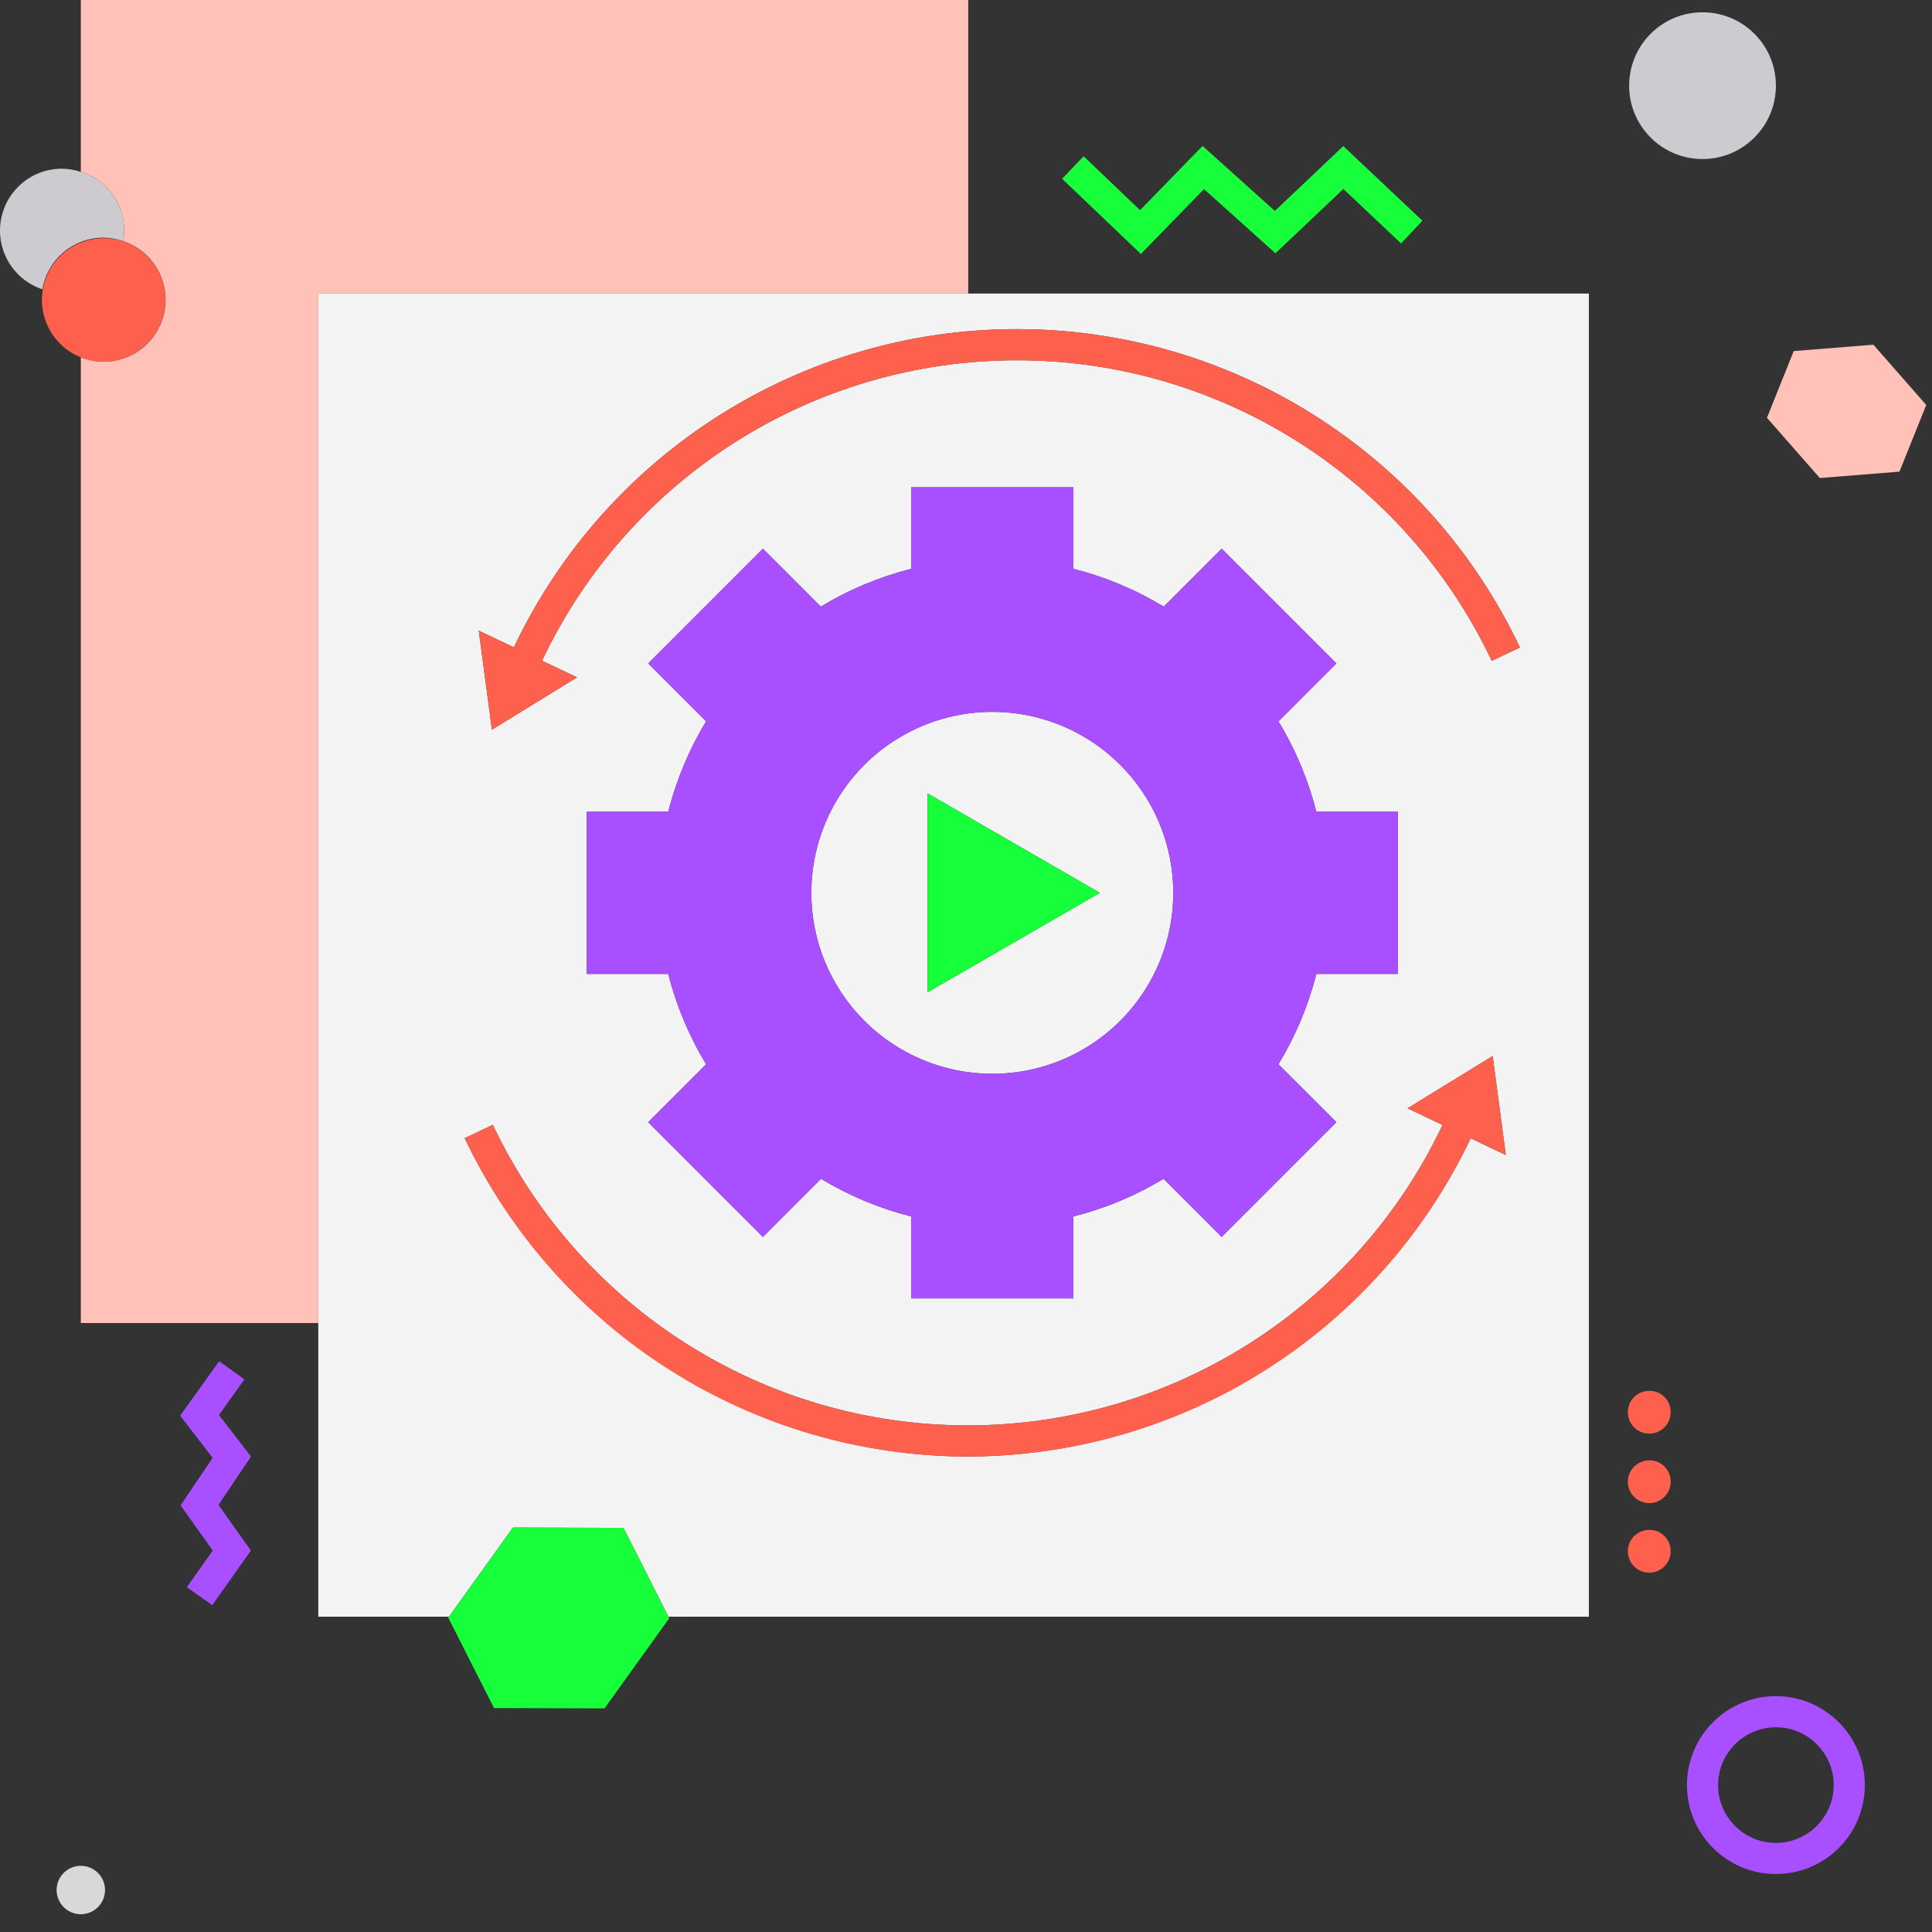
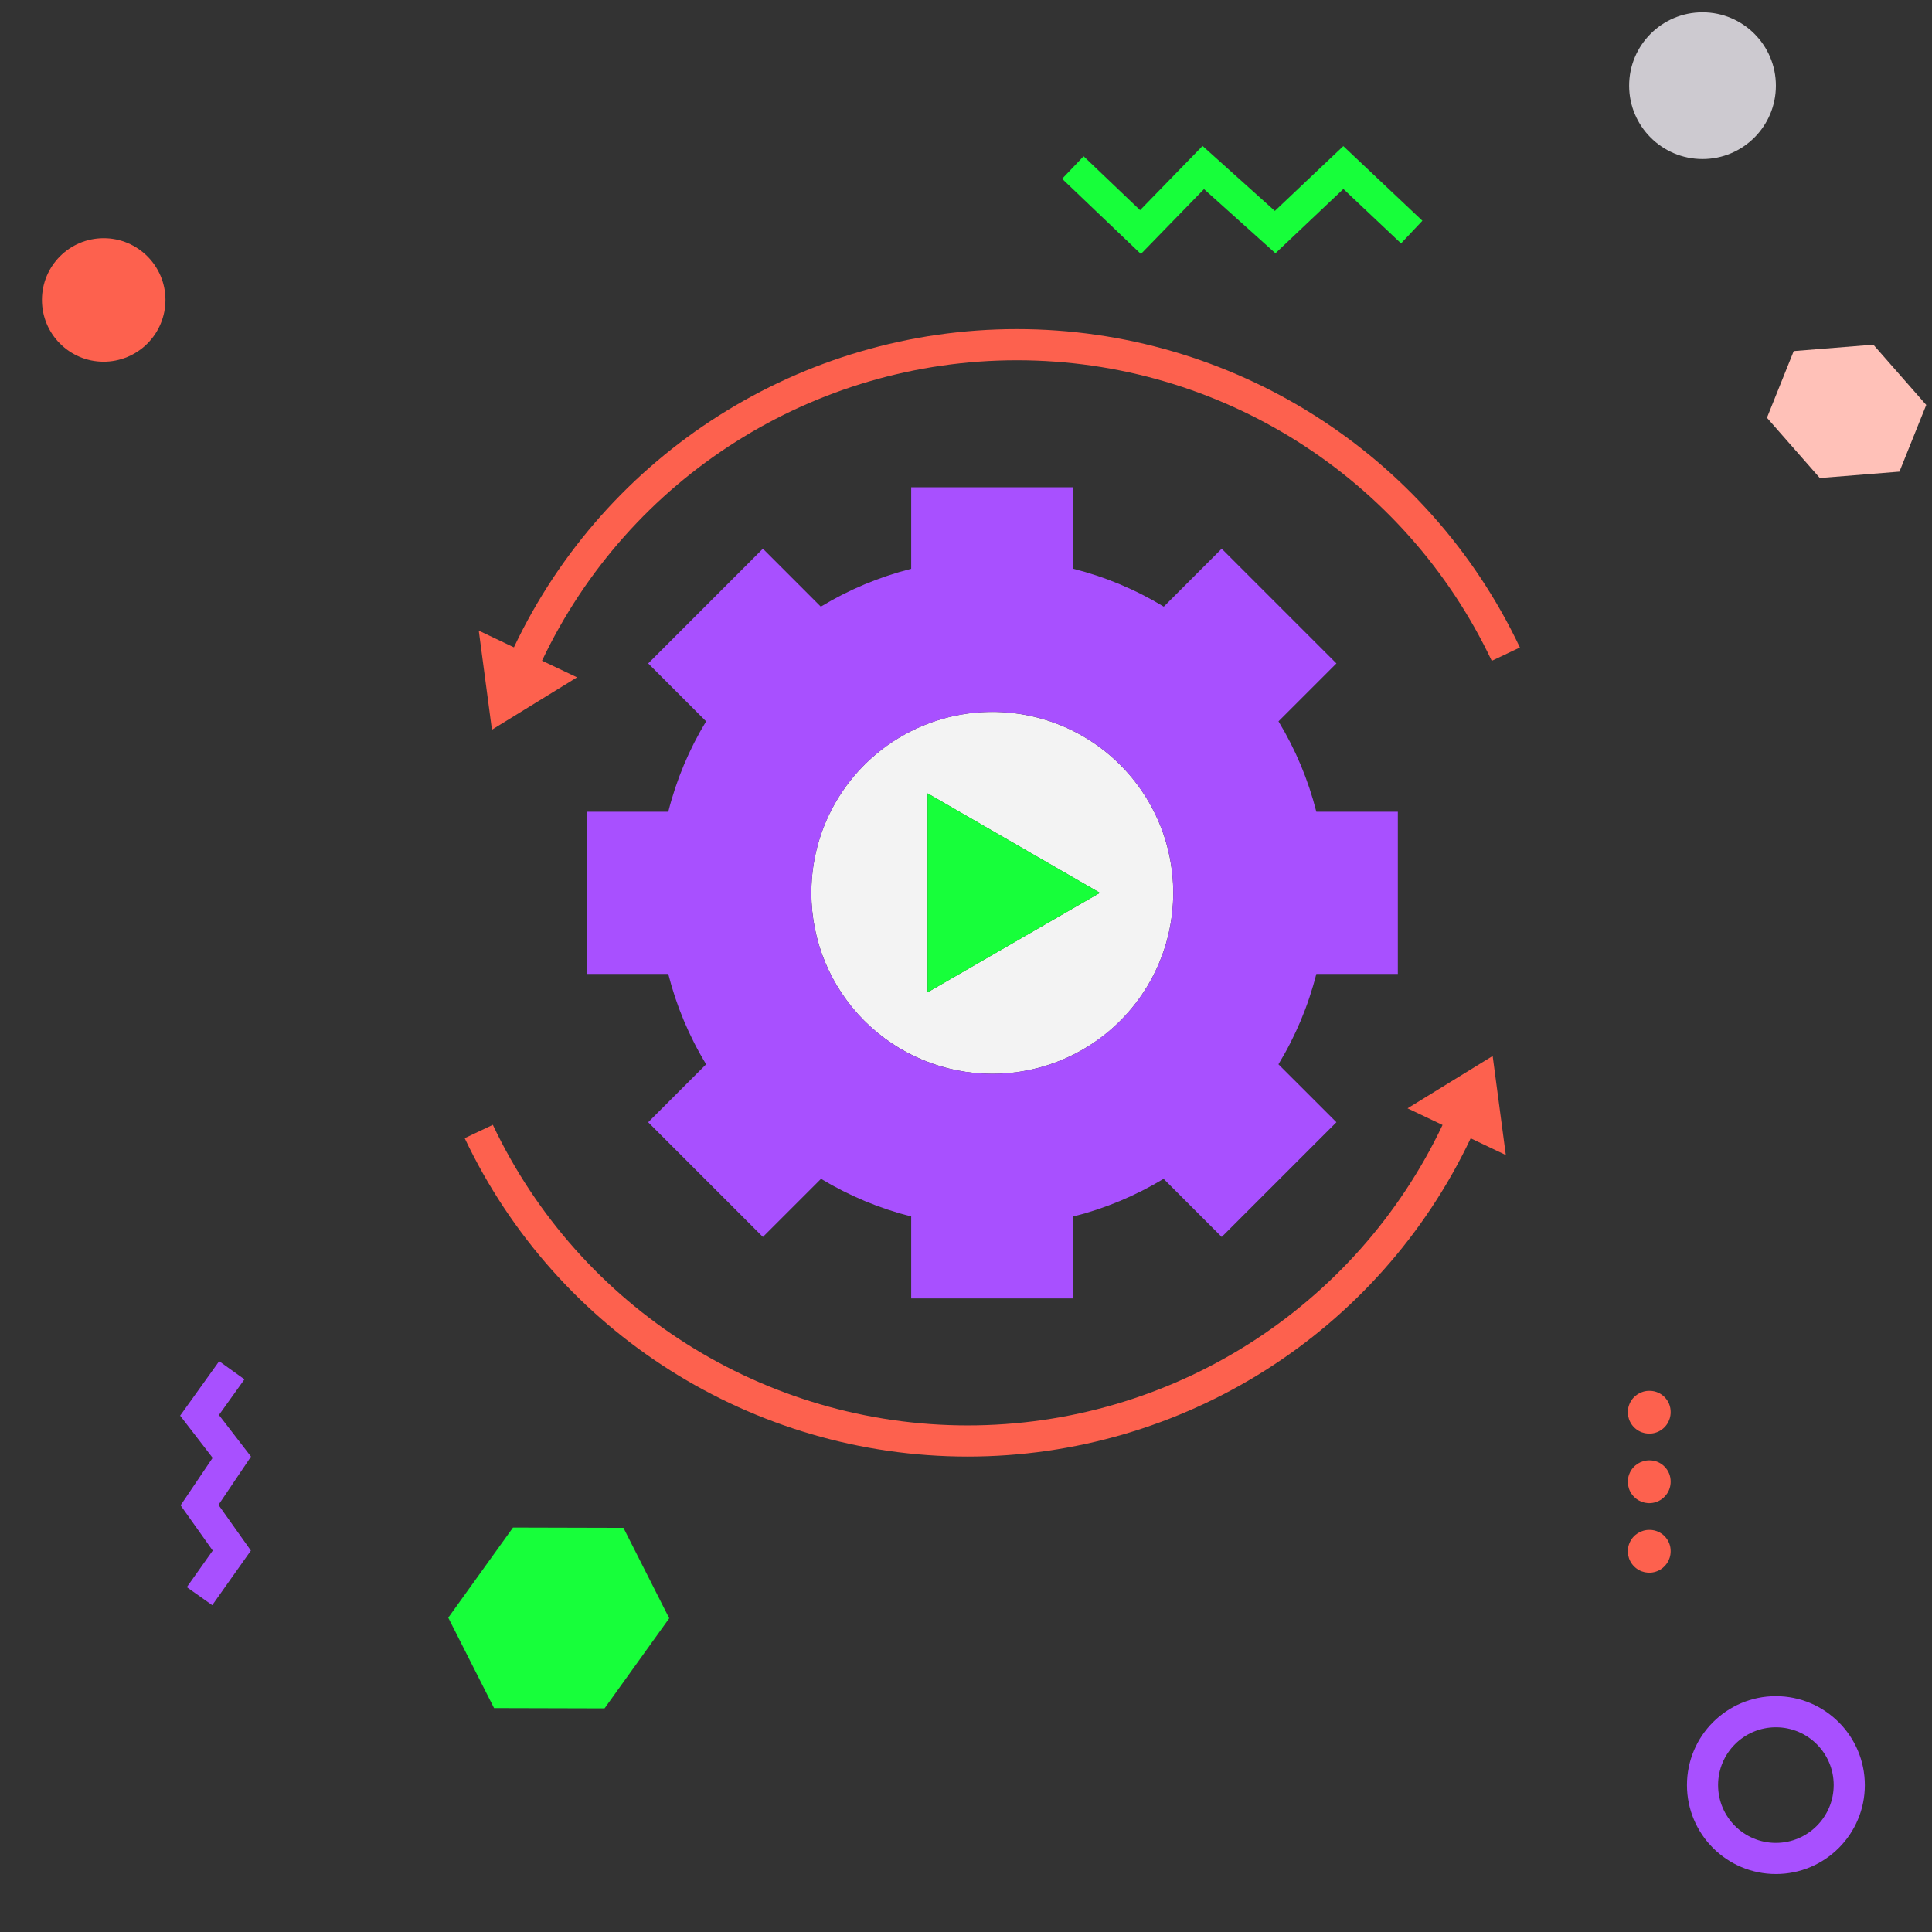
<svg xmlns="http://www.w3.org/2000/svg" width="100px" height="100px" viewBox="0 0 100 100" version="1.1">
  <rect x="0" y="0" width="100" height="100" fill="#333333" stroke="none" />
  <title>execute</title>
  <desc>Created with Sketch.</desc>
  <g id="Page-1" stroke="none" stroke-width="1" fill="none" fill-rule="evenodd">
    <g id="ux_design" transform="translate(-737, -1797)">
      <g id="execute" transform="translate(737, 1797)">
        <circle id="Oval" cx="91.92" cy="95.396" r="2.992" />
-         <path d="M50.116,15.196 L50.116,0 L4.183,0 L4.183,8.898 C5.723,9.355 6.667,10.902 6.369,12.48 C7.478,12.844 8.3,13.783 8.515,14.931 C8.73,16.078 8.304,17.252 7.403,17.993 C6.501,18.735 5.268,18.927 4.183,18.495 L4.183,68.481 L16.474,68.481 L16.474,15.196 L50.116,15.196 Z" id="Path" fill="#FFC1B8" fill-rule="nonzero" />
        <path d="M51.361,55.58 C55.149,55.58 58.565,53.298 60.015,49.797 C61.464,46.297 60.663,42.268 57.984,39.59 C55.305,36.911 51.276,36.109 47.776,37.559 C44.276,39.009 41.994,42.424 41.994,46.213 C41.994,48.697 42.981,51.08 44.737,52.836 C46.494,54.593 48.877,55.58 51.361,55.58 Z M48.009,41.063 L56.929,46.213 L48.009,51.363 L48.009,41.063 Z" id="Shape" fill="#F3F3F3" fill-rule="nonzero" />
-         <path d="M16.474,15.196 L16.474,83.68 L23.238,83.68 L26.552,79.066 L32.27,79.082 L34.598,83.68 L82.24,83.68 L82.24,15.196 L16.474,15.196 Z M50.089,75.391 C38.965,75.358 28.843,68.952 24.052,58.912 L25.509,58.221 C30.006,67.72 39.575,73.777 50.085,73.779 C60.596,73.78 70.166,67.725 74.666,58.228 L72.854,57.367 L77.26,54.657 L77.941,59.784 L76.122,58.919 C71.33,68.955 61.211,75.358 50.089,75.391 L50.089,75.391 Z M33.55,34.339 L39.487,28.401 L42.485,31.4 C43.938,30.518 45.515,29.858 47.163,29.441 L47.163,25.222 L55.559,25.222 L55.559,29.441 L55.559,29.441 C57.207,29.858 58.784,30.518 60.237,31.4 L63.235,28.401 L69.173,34.339 L66.174,37.337 L66.174,37.337 C67.056,38.79 67.716,40.367 68.133,42.015 L68.133,42.015 L72.352,42.015 L72.352,50.411 L68.133,50.411 C67.716,52.059 67.055,53.635 66.172,55.087 L66.172,55.087 L69.173,58.087 L63.235,64.024 L60.227,61.016 C58.776,61.892 57.203,62.549 55.559,62.964 L55.559,67.204 L47.163,67.204 L47.163,62.964 C45.519,62.549 43.946,61.892 42.495,61.016 L39.487,64.024 L33.55,58.087 L36.549,55.087 L36.549,55.087 C35.666,53.635 35.006,52.059 34.59,50.411 L34.59,50.411 L30.37,50.411 L30.37,42.015 L34.59,42.015 C35.006,40.367 35.666,38.79 36.548,37.337 L33.55,34.339 Z M78.67,33.514 L77.213,34.205 C72.715,24.706 63.147,18.648 52.636,18.647 C42.126,18.646 32.556,24.7 28.055,34.198 L29.868,35.059 L25.462,37.769 L24.781,32.642 L26.6,33.506 C31.367,23.446 41.505,17.033 52.637,17.035 C63.77,17.037 73.905,23.453 78.67,33.514 L78.67,33.514 Z" id="Shape" fill="#F3F3F3" fill-rule="nonzero" />
        <circle id="Oval" fill="#CDCAD0" fill-rule="nonzero" cx="88.122" cy="4.434" r="3.798" />
        <polygon id="Path" fill="#FFC1B8" fill-rule="nonzero" points="96.965 17.841 92.843 18.172 91.457 21.624 94.194 24.743 98.316 24.412 99.702 20.961" />
-         <path d="M5.352,12.3 C5.698,12.304 6.042,12.365 6.369,12.48 C6.667,10.902 5.723,9.355 4.183,8.898 C3.87,8.792 3.542,8.736 3.211,8.732 C1.638,8.727 0.294,9.867 0.042,11.42 C-0.211,12.973 0.701,14.479 2.195,14.974 C2.454,13.432 3.788,12.302 5.352,12.3 Z" id="Path" fill="#CDCAD0" fill-rule="nonzero" />
        <path d="M8.564,15.511 C8.555,13.749 7.124,12.327 5.362,12.329 C3.601,12.332 2.173,13.759 2.171,15.521 C2.168,17.282 3.59,18.714 5.352,18.722 C6.204,18.725 7.023,18.388 7.626,17.785 C8.229,17.182 8.566,16.364 8.564,15.511 L8.564,15.511 Z" id="Path" fill="#FD614E" fill-rule="nonzero" />
        <polygon id="Path" fill="#A850FF" fill-rule="nonzero" points="11.332 73.24 12.653 71.394 11.344 70.456 9.324 73.275 11.006 75.457 9.348 77.916 11.011 80.258 9.67 82.151 10.986 83.083 12.986 80.257 11.308 77.893 12.992 75.393" />
        <polygon id="Path" fill="#17FF3A" fill-rule="nonzero" points="62.319 9.788 66.017 13.109 69.533 9.781 72.517 12.598 73.623 11.426 69.53 7.562 65.986 10.917 62.244 7.554 59.01 10.878 56.087 8.088 54.975 9.254 59.052 13.146" />
-         <path d="M4.183,96.575 C3.677,96.575 3.22,96.88 3.026,97.348 C2.832,97.816 2.939,98.355 3.297,98.713 C3.656,99.072 4.194,99.179 4.663,98.985 C5.131,98.791 5.436,98.334 5.436,97.828 C5.436,97.136 4.875,96.575 4.183,96.575 Z" id="Path" fill="#D8D8D8" fill-rule="nonzero" />
        <polygon id="Path" fill="#17FF3A" fill-rule="nonzero" points="26.552 79.066 23.238 83.68 23.202 83.731 25.572 88.41 31.291 88.425 34.639 83.761 34.598 83.68 32.27 79.081" />
        <path d="M85.399,75.587 C84.948,75.574 84.533,75.835 84.351,76.248 C84.169,76.661 84.255,77.143 84.57,77.467 C84.884,77.791 85.363,77.892 85.781,77.722 C86.2,77.553 86.473,77.147 86.473,76.695 C86.482,76.093 86.001,75.597 85.399,75.587 Z" id="Path" fill="#FD614E" fill-rule="nonzero" />
        <path d="M85.399,79.186 C84.948,79.173 84.533,79.434 84.351,79.847 C84.169,80.26 84.255,80.742 84.57,81.066 C84.884,81.39 85.363,81.491 85.781,81.321 C86.2,81.152 86.473,80.745 86.473,80.294 C86.482,79.692 86.001,79.196 85.399,79.186 Z" id="Path" fill="#FD614E" fill-rule="nonzero" />
        <path d="M85.399,71.989 C84.948,71.975 84.533,72.236 84.351,72.649 C84.169,73.062 84.255,73.544 84.57,73.868 C84.884,74.192 85.363,74.293 85.781,74.124 C86.2,73.954 86.473,73.548 86.473,73.096 C86.482,72.494 86.001,71.998 85.399,71.989 Z" id="Path" fill="#FD614E" fill-rule="nonzero" />
        <path d="M30.37,42.015 L30.37,50.411 L34.589,50.411 L34.589,50.411 C35.006,52.059 35.666,53.635 36.549,55.087 L36.549,55.087 L33.55,58.087 L39.487,64.024 L42.496,61.016 C43.946,61.892 45.519,62.549 47.163,62.964 L47.163,67.204 L55.559,67.204 L55.559,62.964 C57.203,62.549 58.776,61.892 60.227,61.016 L63.235,64.024 L69.173,58.087 L66.172,55.087 L66.172,55.087 C67.055,53.635 67.716,52.059 68.133,50.411 L72.352,50.411 L72.352,42.015 L68.133,42.015 L68.133,42.015 C67.716,40.367 67.056,38.79 66.174,37.337 L66.174,37.337 L69.173,34.339 L63.235,28.401 L60.237,31.4 C58.784,30.518 57.207,29.858 55.56,29.441 L55.56,29.441 L55.56,25.222 L47.163,25.222 L47.163,29.441 C45.515,29.858 43.938,30.518 42.485,31.4 L39.487,28.401 L33.55,34.339 L36.548,37.337 C35.666,38.79 35.006,40.367 34.59,42.015 L30.37,42.015 Z M51.361,36.846 C56.534,36.846 60.728,41.04 60.728,46.213 C60.728,51.386 56.534,55.58 51.361,55.58 C46.188,55.58 41.994,51.386 41.994,46.213 C41.994,43.729 42.981,41.346 44.737,39.589 C46.494,37.833 48.877,36.846 51.361,36.846 L51.361,36.846 Z" id="Shape" fill="#A850FF" fill-rule="nonzero" />
        <polygon id="Path" fill="#17FF3A" fill-rule="nonzero" points="56.929 46.213 48.009 41.063 48.009 51.364" />
        <path d="M91.92,87.792 C89.378,87.792 87.317,89.853 87.317,92.396 C87.317,94.938 89.378,96.999 91.92,96.999 C94.463,96.999 96.524,94.938 96.524,92.396 C96.521,89.854 94.462,87.795 91.92,87.792 Z M91.92,95.388 C90.268,95.388 88.928,94.048 88.928,92.396 C88.928,90.743 90.268,89.404 91.92,89.404 C93.573,89.404 94.912,90.743 94.912,92.396 C94.91,94.047 93.572,95.386 91.92,95.388 L91.92,95.388 Z" id="Shape" fill="#A850FF" fill-rule="nonzero" />
        <path d="M26.6,33.506 L24.781,32.642 L25.462,37.769 L29.868,35.059 L28.055,34.198 C32.556,24.7 42.126,18.646 52.636,18.647 C63.147,18.648 72.715,24.706 77.213,34.205 L78.67,33.514 C73.905,23.453 63.77,17.037 52.637,17.035 C41.505,17.033 31.368,23.446 26.6,33.506 L26.6,33.506 Z" id="Path" fill="#FD614E" fill-rule="nonzero" />
        <path d="M77.26,54.657 L72.854,57.367 L74.666,58.228 C70.166,67.726 60.596,73.78 50.085,73.779 C39.575,73.778 30.006,67.72 25.509,58.221 L24.052,58.912 C28.817,68.973 38.952,75.389 50.084,75.391 C61.217,75.392 71.354,68.98 76.122,58.919 L77.941,59.784 L77.26,54.657 Z" id="Path" fill="#FD614E" fill-rule="nonzero" />
      </g>
    </g>
  </g>
</svg>